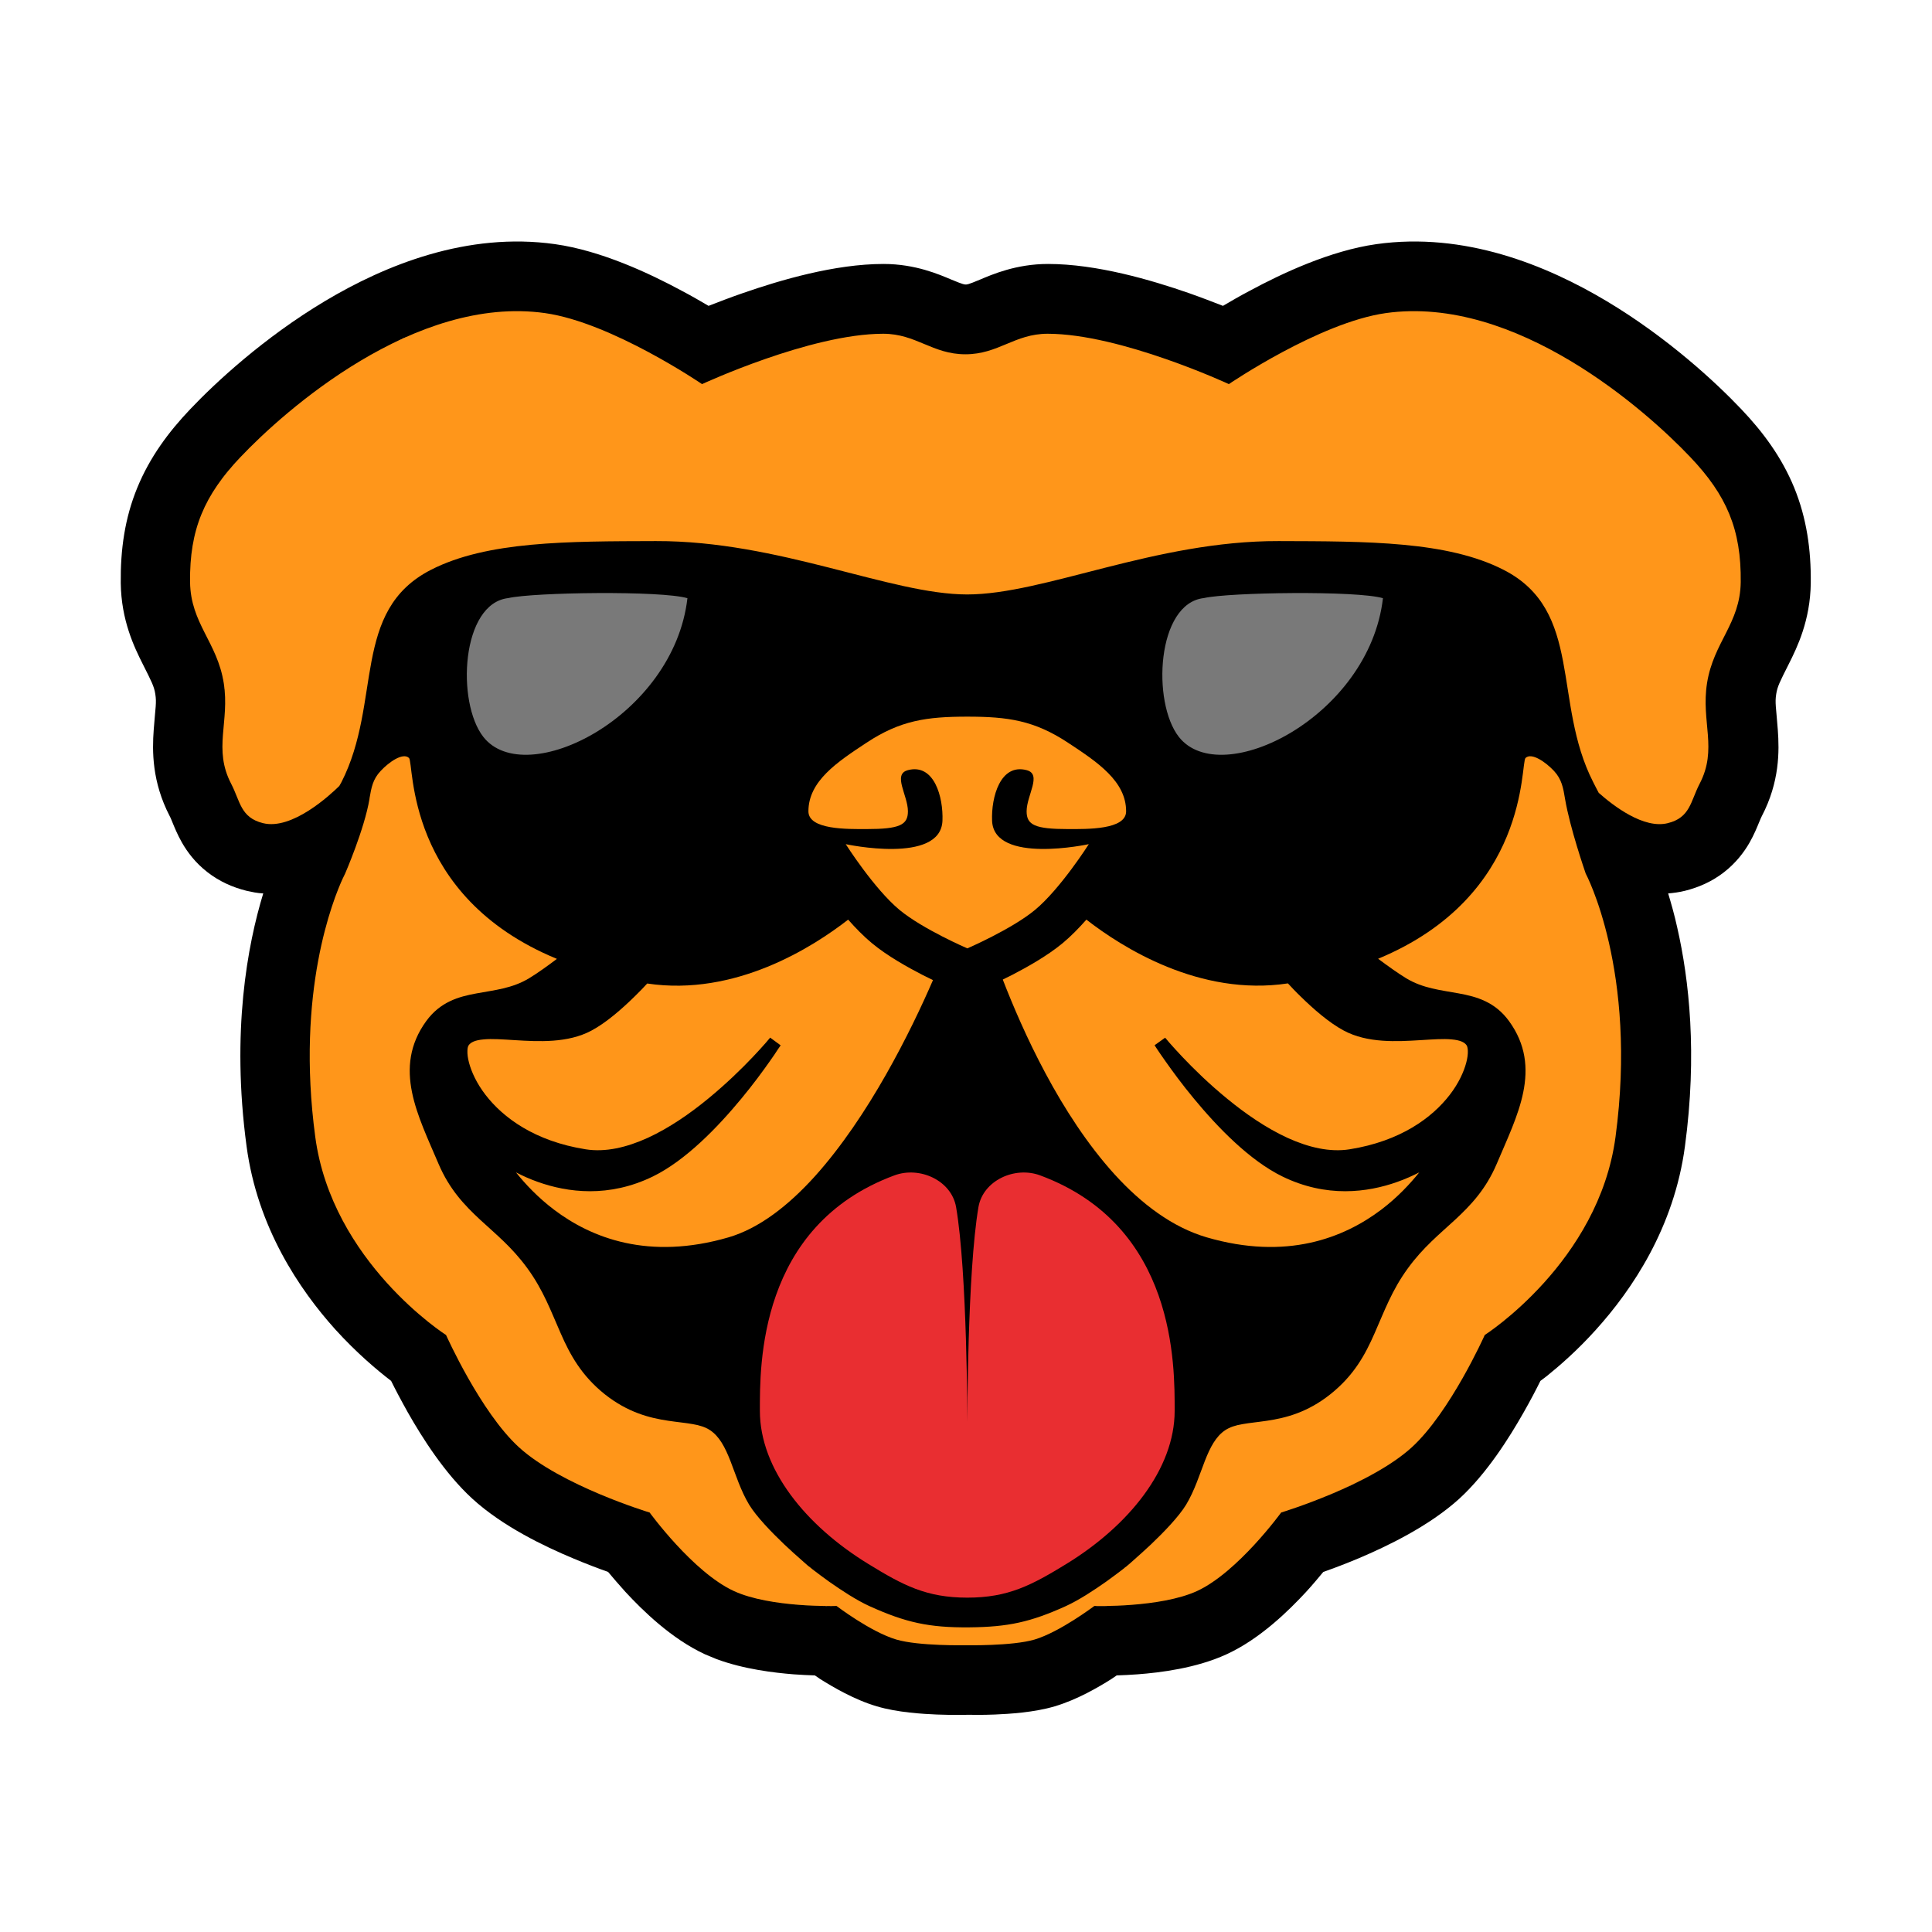
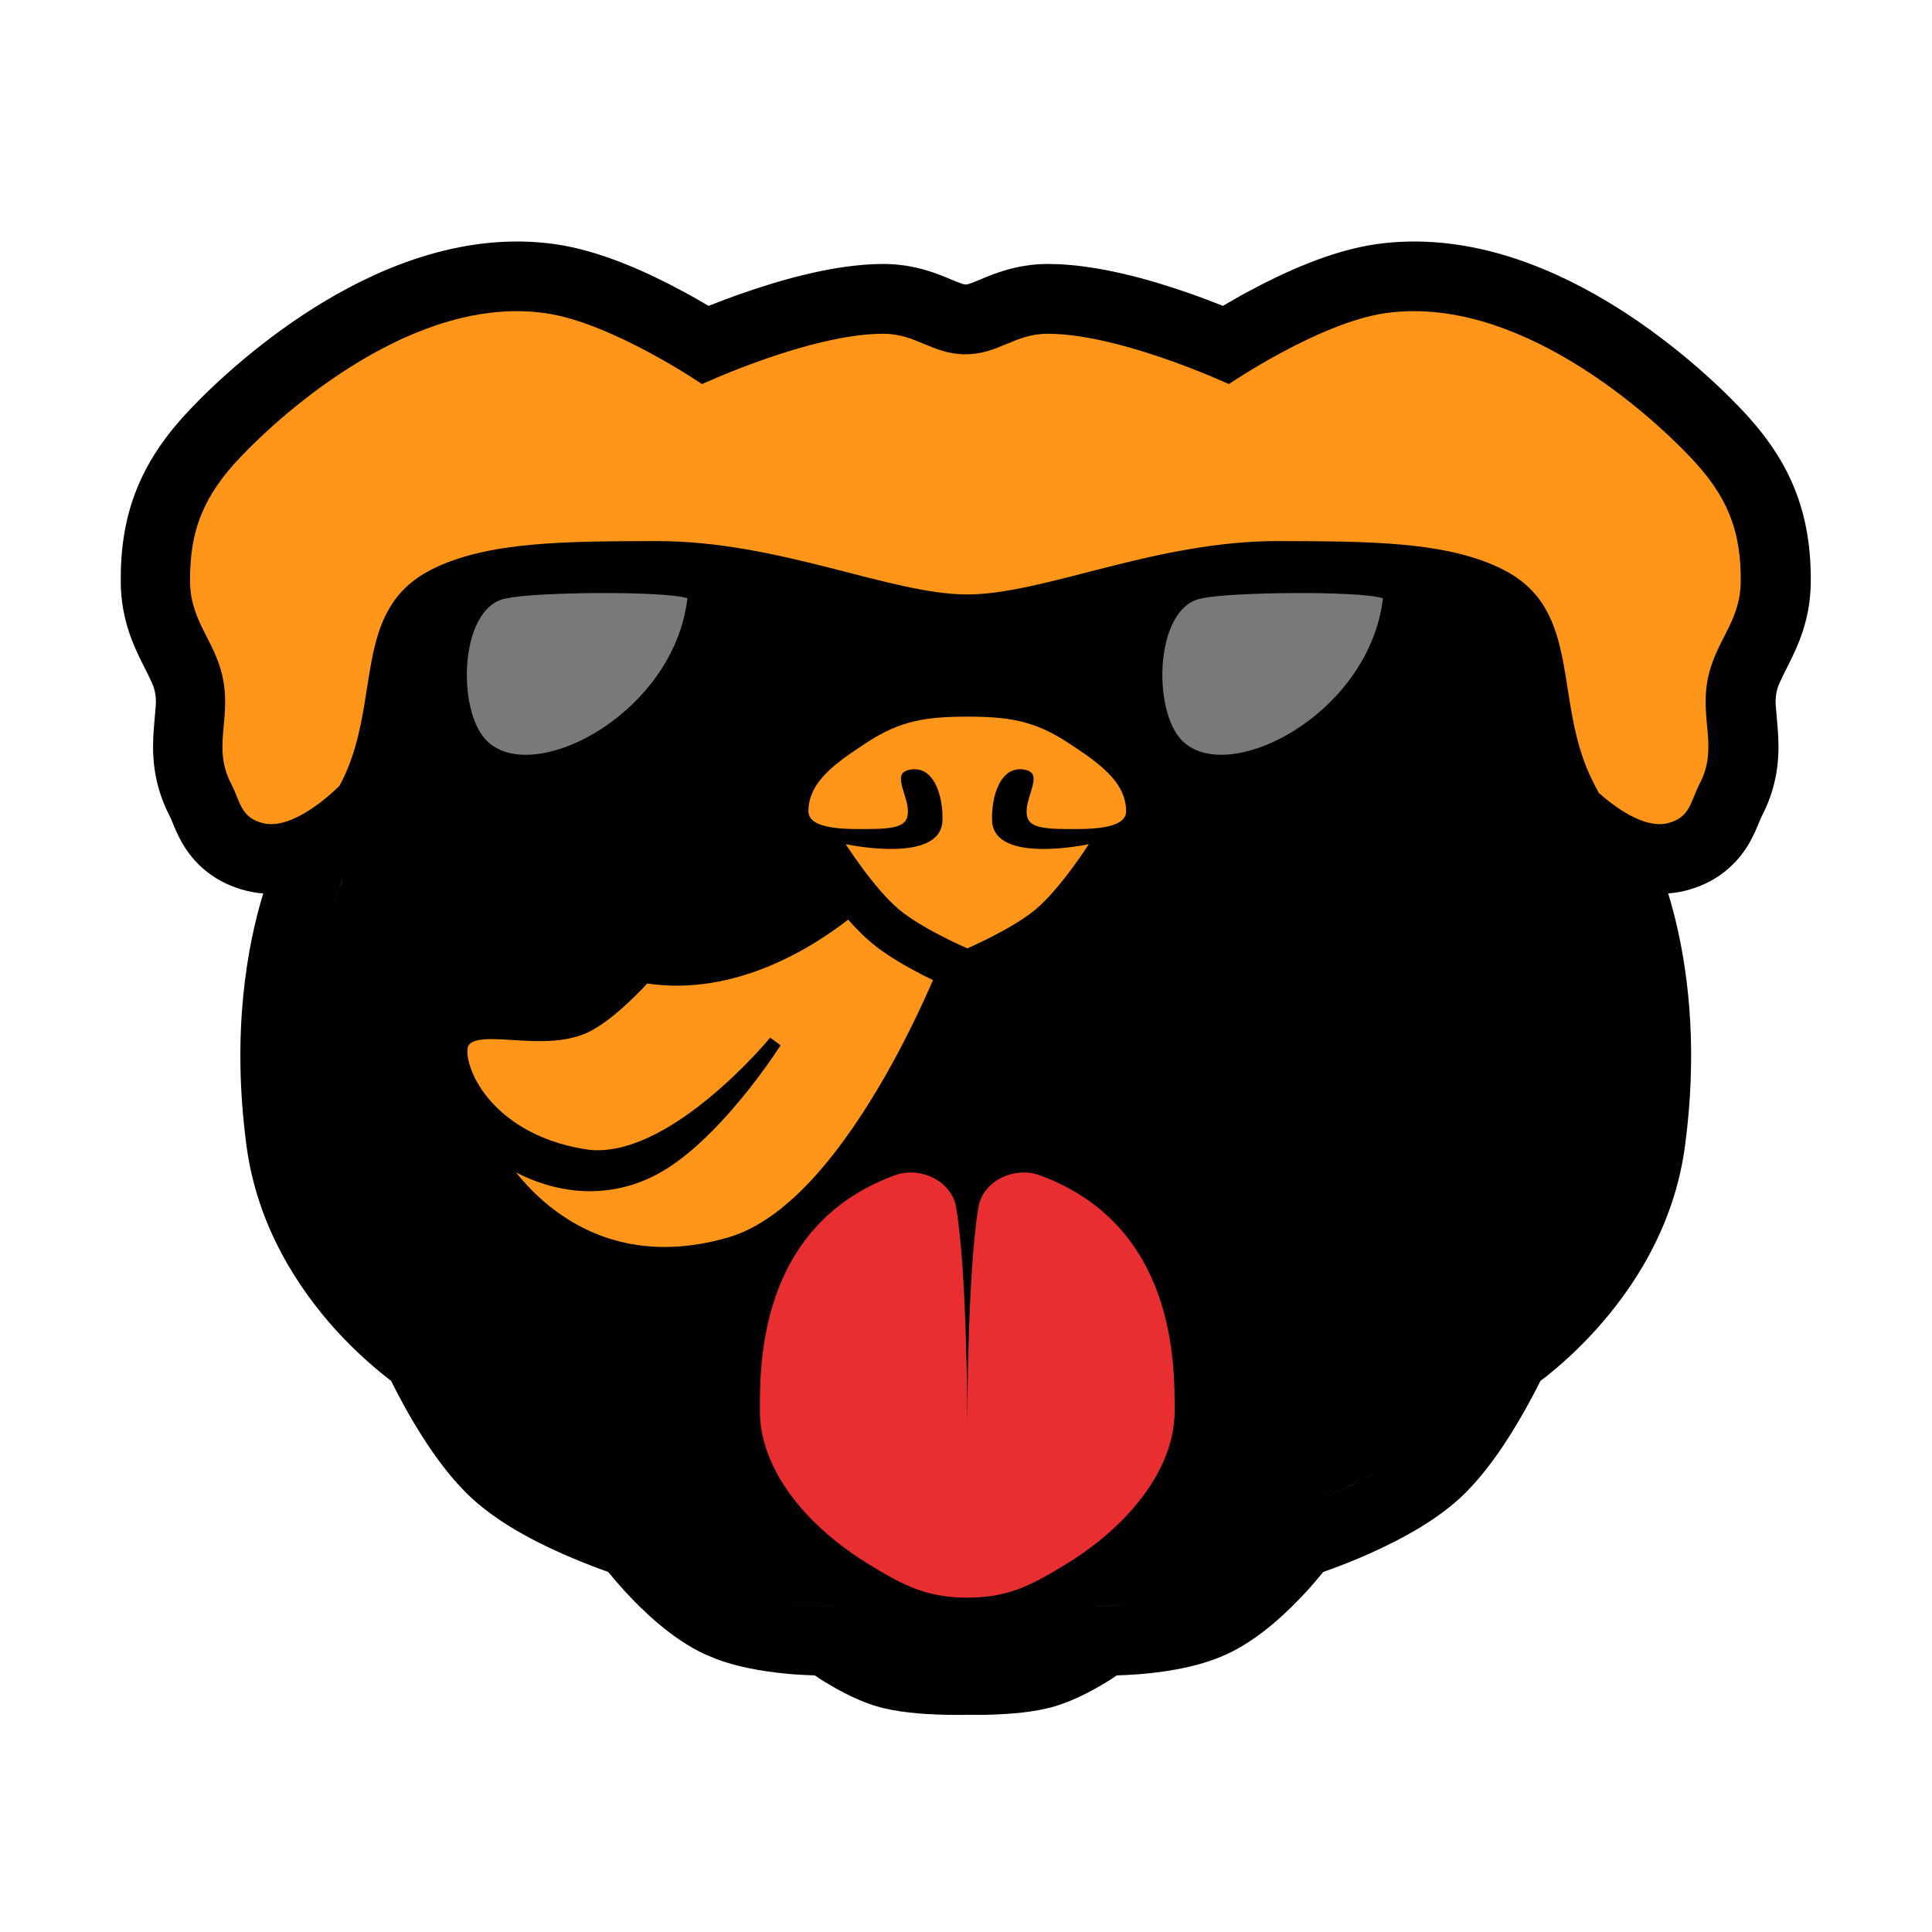
<svg xmlns="http://www.w3.org/2000/svg" width="16" height="16" viewBox="0 0 16 16" fill="none">
  <path fill-rule="evenodd" clip-rule="evenodd" d="M11.398 2.022C12.127 1.919 12.805 2.195 13.304 2.493C13.813 2.797 14.214 3.171 14.419 3.387C14.602 3.579 14.756 3.788 14.859 4.039C14.962 4.292 14.999 4.553 14.996 4.829C14.992 5.138 14.884 5.36 14.813 5.501C14.74 5.646 14.72 5.684 14.71 5.747C14.698 5.821 14.709 5.856 14.723 6.044C14.736 6.22 14.739 6.475 14.59 6.76C14.586 6.767 14.582 6.777 14.566 6.815C14.554 6.844 14.527 6.912 14.488 6.98C14.444 7.056 14.378 7.145 14.278 7.223C14.178 7.301 14.067 7.349 13.955 7.377C13.908 7.389 13.86 7.395 13.815 7.399C13.84 7.482 13.867 7.576 13.89 7.681C13.989 8.114 14.057 8.73 13.954 9.493C13.864 10.168 13.515 10.682 13.217 11.012C13.066 11.18 12.919 11.308 12.81 11.396C12.792 11.411 12.773 11.423 12.757 11.436C12.722 11.507 12.674 11.599 12.617 11.699C12.501 11.903 12.315 12.201 12.086 12.411C11.834 12.64 11.486 12.806 11.25 12.906C11.14 12.952 11.039 12.99 10.959 13.018C10.919 13.066 10.871 13.124 10.816 13.184C10.676 13.335 10.437 13.572 10.158 13.7C9.906 13.816 9.606 13.852 9.421 13.866C9.357 13.871 9.299 13.873 9.248 13.875C9.234 13.884 9.22 13.895 9.204 13.905C9.1 13.971 8.921 14.076 8.735 14.131C8.565 14.182 8.356 14.194 8.238 14.199C8.138 14.203 8.053 14.202 8.011 14.201L7.988 14.202C7.975 14.202 7.956 14.202 7.934 14.202C7.89 14.202 7.828 14.202 7.759 14.199C7.641 14.194 7.431 14.182 7.261 14.131C7.074 14.076 6.894 13.969 6.789 13.903C6.775 13.893 6.761 13.883 6.748 13.875C6.696 13.873 6.636 13.871 6.572 13.866C6.411 13.853 6.161 13.824 5.934 13.74L5.838 13.7C5.559 13.571 5.32 13.335 5.18 13.184C5.125 13.123 5.076 13.066 5.036 13.018C4.957 12.99 4.856 12.952 4.747 12.906C4.51 12.807 4.162 12.641 3.911 12.411C3.681 12.2 3.494 11.902 3.378 11.698C3.322 11.598 3.274 11.507 3.239 11.436C3.123 11.347 2.953 11.204 2.777 11.01C2.48 10.68 2.132 10.166 2.042 9.493C1.914 8.543 2.05 7.825 2.18 7.399C2.157 7.398 2.133 7.395 2.109 7.391L2.041 7.377C1.929 7.349 1.818 7.301 1.718 7.223C1.617 7.145 1.552 7.056 1.508 6.98C1.469 6.912 1.442 6.844 1.43 6.815C1.415 6.777 1.41 6.767 1.406 6.76C1.258 6.475 1.26 6.22 1.273 6.044C1.287 5.856 1.298 5.821 1.286 5.747C1.276 5.684 1.256 5.646 1.183 5.501C1.112 5.36 1.004 5.138 1 4.829C0.997 4.553 1.033 4.292 1.137 4.039C1.24 3.788 1.394 3.579 1.577 3.387C1.782 3.171 2.183 2.797 2.692 2.493C3.191 2.195 3.869 1.919 4.597 2.022C4.98 2.076 5.381 2.265 5.646 2.408C5.728 2.451 5.803 2.495 5.868 2.533C5.951 2.501 6.048 2.463 6.153 2.427C6.461 2.32 6.913 2.186 7.317 2.186C7.582 2.186 7.78 2.274 7.88 2.316C7.983 2.359 7.989 2.356 7.998 2.356C8.007 2.356 8.013 2.359 8.115 2.316C8.215 2.274 8.414 2.186 8.679 2.186C9.084 2.186 9.537 2.32 9.845 2.427C9.95 2.464 10.046 2.501 10.128 2.533C10.193 2.495 10.268 2.451 10.35 2.408C10.615 2.265 11.016 2.076 11.398 2.022ZM6.378 13.26C6.643 13.306 6.918 13.3 6.93 13.3C6.926 13.3 6.648 13.307 6.378 13.26ZM9.367 13.29C9.2 13.303 9.071 13.3 9.066 13.299C9.066 13.299 9.197 13.303 9.367 13.29ZM11.36 12.214C11.216 12.292 11.064 12.359 10.935 12.411C11.065 12.359 11.217 12.292 11.361 12.213L11.36 12.214ZM3.697 11.056C3.696 11.056 3.688 11.05 3.673 11.04C3.687 11.049 3.695 11.055 3.697 11.056ZM2.804 7.364C2.789 7.402 2.772 7.449 2.753 7.503C2.79 7.392 2.824 7.314 2.844 7.272L2.804 7.364ZM1.856 5.657C1.862 5.697 1.866 5.736 1.867 5.773L1.864 5.716C1.862 5.696 1.859 5.677 1.856 5.657C1.852 5.635 1.849 5.615 1.844 5.595L1.856 5.657ZM1.89 3.902C1.855 3.944 1.824 3.987 1.795 4.03C1.85 3.948 1.917 3.867 1.995 3.785L1.89 3.902ZM10.179 3.181C10.179 3.181 10.207 3.162 10.255 3.132L10.257 3.131C10.208 3.161 10.18 3.18 10.179 3.181ZM3.341 2.802C3.307 2.818 3.273 2.836 3.239 2.852C3.285 2.83 3.331 2.808 3.377 2.787L3.341 2.802Z" fill="black" />
-   <path d="M12.634 6.277C12.684 6.23 12.799 6.31 12.869 6.384C12.934 6.454 12.946 6.525 12.961 6.616C13.002 6.858 13.124 7.21 13.132 7.234C13.132 7.234 13.564 8.039 13.379 9.416C13.24 10.453 12.296 11.056 12.296 11.056C12.293 11.063 12.01 11.694 11.693 11.985C11.345 12.303 10.616 12.524 10.61 12.526C10.61 12.526 10.251 13.02 9.914 13.176C9.609 13.316 9.063 13.3 9.063 13.3C9.058 13.303 8.778 13.515 8.568 13.578C8.382 13.633 7.997 13.625 7.995 13.625C7.995 13.625 7.609 13.633 7.423 13.578C7.21 13.515 6.928 13.3 6.928 13.3C6.922 13.3 6.38 13.316 6.077 13.176C5.739 13.02 5.38 12.526 5.38 12.526C5.376 12.525 4.645 12.303 4.297 11.985C3.979 11.694 3.696 11.06 3.694 11.056C3.69 11.054 2.75 10.451 2.611 9.416C2.449 8.212 2.76 7.445 2.84 7.272L2.858 7.235C2.858 7.235 3.018 6.867 3.06 6.616L3.06 6.612C3.076 6.521 3.087 6.454 3.153 6.384C3.222 6.31 3.337 6.23 3.387 6.277C3.431 6.317 3.349 7.42 4.612 7.941C4.538 7.997 4.452 8.059 4.381 8.102C4.241 8.186 4.097 8.199 3.946 8.227C3.797 8.254 3.646 8.297 3.53 8.456C3.389 8.65 3.372 8.847 3.412 9.045C3.451 9.239 3.547 9.439 3.632 9.639C3.722 9.85 3.846 9.98 3.976 10.101C4.107 10.222 4.24 10.329 4.365 10.5C4.501 10.685 4.564 10.863 4.643 11.041C4.721 11.219 4.814 11.391 5.009 11.547C5.2 11.698 5.38 11.743 5.534 11.766C5.614 11.778 5.675 11.783 5.737 11.794C5.796 11.804 5.842 11.819 5.88 11.844C5.957 11.895 6.004 11.984 6.049 12.099C6.092 12.209 6.134 12.345 6.204 12.461C6.265 12.561 6.39 12.69 6.495 12.79C6.548 12.84 6.598 12.885 6.635 12.917C6.653 12.934 6.668 12.946 6.678 12.955C6.683 12.96 6.688 12.963 6.69 12.966C6.692 12.967 6.693 12.968 6.694 12.968C6.694 12.969 6.694 12.969 6.694 12.969L6.696 12.97C6.696 12.97 6.696 12.971 6.697 12.971C6.697 12.971 6.698 12.972 6.699 12.973C6.701 12.975 6.705 12.977 6.709 12.98C6.717 12.987 6.729 12.997 6.744 13.008C6.775 13.031 6.817 13.064 6.867 13.099C6.965 13.168 7.092 13.252 7.202 13.302C7.501 13.437 7.693 13.48 8.027 13.477C8.35 13.474 8.535 13.433 8.825 13.302C8.935 13.252 9.062 13.168 9.16 13.099C9.209 13.064 9.252 13.031 9.283 13.008C9.298 12.997 9.31 12.987 9.318 12.98C9.322 12.977 9.326 12.975 9.328 12.973C9.329 12.972 9.33 12.971 9.33 12.971L9.331 12.97L9.332 12.969C9.332 12.969 9.333 12.969 9.333 12.968C9.334 12.968 9.335 12.967 9.336 12.966C9.339 12.963 9.343 12.96 9.349 12.955C9.359 12.946 9.374 12.934 9.392 12.917C9.429 12.885 9.478 12.84 9.532 12.79C9.637 12.69 9.762 12.561 9.823 12.461C9.893 12.345 9.935 12.209 9.978 12.099C10.023 11.984 10.07 11.895 10.147 11.844C10.185 11.819 10.231 11.804 10.29 11.794C10.352 11.783 10.413 11.778 10.493 11.766C10.647 11.743 10.827 11.698 11.017 11.547C11.213 11.391 11.306 11.219 11.384 11.041C11.463 10.863 11.526 10.685 11.662 10.5C11.787 10.329 11.92 10.222 12.051 10.101C12.181 9.98 12.305 9.85 12.395 9.639C12.48 9.438 12.576 9.239 12.615 9.045C12.655 8.847 12.638 8.65 12.497 8.456C12.381 8.297 12.23 8.254 12.081 8.227C11.93 8.199 11.786 8.186 11.646 8.102C11.574 8.058 11.488 7.996 11.413 7.94C12.671 7.418 12.59 6.317 12.634 6.277Z" fill="#FF961A" />
  <path d="M7.024 7.616C7.085 7.685 7.152 7.754 7.222 7.812C7.35 7.918 7.52 8.012 7.64 8.074C7.671 8.09 7.7 8.104 7.727 8.117C7.726 8.117 7.726 8.118 7.726 8.118C7.635 8.328 7.502 8.61 7.336 8.902C7.17 9.194 6.971 9.494 6.75 9.74C6.528 9.986 6.286 10.173 6.034 10.247C5.372 10.44 4.897 10.252 4.588 10.018C4.452 9.915 4.347 9.802 4.273 9.709C4.325 9.736 4.386 9.764 4.454 9.788C4.701 9.876 5.042 9.921 5.407 9.743C5.679 9.61 5.944 9.335 6.139 9.099C6.237 8.981 6.318 8.87 6.375 8.789C6.404 8.749 6.426 8.715 6.441 8.692C6.449 8.681 6.455 8.672 6.459 8.666L6.465 8.657L6.378 8.593L6.376 8.596C6.375 8.598 6.372 8.601 6.369 8.604C6.363 8.612 6.353 8.623 6.341 8.637C6.316 8.665 6.28 8.706 6.234 8.754C6.143 8.85 6.013 8.977 5.863 9.1C5.712 9.224 5.541 9.342 5.365 9.423C5.189 9.503 5.013 9.544 4.85 9.518C4.428 9.451 4.166 9.256 4.02 9.066C3.947 8.971 3.904 8.876 3.884 8.8C3.874 8.762 3.87 8.729 3.871 8.703C3.871 8.677 3.877 8.663 3.881 8.657C3.898 8.632 3.934 8.614 4.005 8.608C4.075 8.601 4.162 8.608 4.263 8.614C4.458 8.626 4.702 8.64 4.898 8.535C5.022 8.469 5.154 8.352 5.253 8.255C5.295 8.214 5.332 8.176 5.36 8.145C6.089 8.254 6.731 7.844 7.024 7.616Z" fill="#FF961A" />
-   <path d="M8.997 7.616C9.29 7.844 9.935 8.255 10.666 8.144C10.695 8.175 10.731 8.214 10.774 8.255C10.873 8.352 11.005 8.469 11.129 8.535C11.325 8.64 11.569 8.626 11.764 8.614C11.865 8.608 11.952 8.601 12.022 8.608C12.093 8.614 12.129 8.632 12.146 8.657C12.15 8.663 12.155 8.677 12.156 8.703C12.157 8.729 12.153 8.762 12.143 8.8C12.123 8.876 12.08 8.971 12.007 9.066C11.861 9.256 11.598 9.451 11.177 9.518C11.014 9.544 10.838 9.503 10.662 9.423C10.486 9.342 10.315 9.224 10.164 9.1C10.013 8.977 9.884 8.85 9.793 8.754C9.747 8.706 9.711 8.665 9.686 8.637C9.674 8.623 9.664 8.612 9.658 8.604C9.655 8.601 9.652 8.598 9.651 8.596C9.65 8.595 9.649 8.594 9.649 8.594L9.562 8.656C9.562 8.656 9.563 8.658 9.563 8.658C9.564 8.66 9.566 8.663 9.568 8.666C9.572 8.672 9.578 8.681 9.585 8.692C9.601 8.715 9.623 8.749 9.652 8.789C9.709 8.87 9.79 8.981 9.888 9.099C10.083 9.335 10.348 9.61 10.62 9.743C10.985 9.921 11.325 9.876 11.572 9.788C11.64 9.764 11.701 9.736 11.754 9.709C11.679 9.802 11.575 9.915 11.439 10.018C11.129 10.252 10.655 10.44 9.993 10.247C9.71 10.164 9.455 9.972 9.23 9.725C9.006 9.478 8.814 9.18 8.659 8.89C8.504 8.601 8.386 8.322 8.306 8.116C8.305 8.114 8.305 8.113 8.305 8.112C8.328 8.1 8.354 8.088 8.382 8.074C8.501 8.012 8.671 7.918 8.799 7.812C8.869 7.754 8.936 7.685 8.997 7.616Z" fill="#FF961A" />
  <path d="M11.476 2.593C12.555 2.441 13.635 3.402 13.998 3.785C14.299 4.101 14.421 4.385 14.416 4.821C14.411 5.165 14.191 5.317 14.137 5.657C14.086 5.979 14.227 6.202 14.075 6.492C14 6.637 13.998 6.771 13.812 6.817C13.614 6.867 13.364 6.676 13.24 6.566C13.224 6.535 13.207 6.504 13.194 6.477C12.855 5.813 13.115 5.058 12.452 4.719C11.987 4.481 11.322 4.483 10.589 4.481C9.567 4.478 8.647 4.923 8.01 4.923C7.374 4.923 6.454 4.478 5.432 4.481C4.699 4.483 4.034 4.481 3.569 4.719C2.906 5.058 3.166 5.813 2.828 6.477C2.822 6.487 2.816 6.498 2.81 6.509C2.734 6.584 2.418 6.877 2.178 6.817C1.992 6.771 1.99 6.637 1.915 6.492C1.763 6.202 1.904 5.979 1.853 5.657C1.799 5.317 1.579 5.165 1.574 4.821C1.569 4.385 1.692 4.101 1.992 3.785C2.355 3.402 3.436 2.441 4.514 2.593C5.066 2.671 5.814 3.181 5.814 3.181C5.817 3.18 6.712 2.764 7.314 2.764C7.588 2.764 7.721 2.934 7.995 2.934C8.269 2.934 8.402 2.764 8.676 2.764C9.279 2.764 10.177 3.181 10.177 3.181C10.177 3.181 10.925 2.671 11.476 2.593Z" fill="#FF961A" />
  <path d="M7.518 6.739C7.518 6.74 7.518 6.741 7.518 6.742C7.518 6.74 7.518 6.738 7.518 6.736C7.518 6.737 7.518 6.738 7.518 6.739Z" fill="#FF961A" />
  <path d="M7.462 6.468C7.462 6.467 7.462 6.466 7.462 6.466L7.461 6.455C7.461 6.459 7.462 6.464 7.462 6.468Z" fill="#FF961A" />
  <path d="M7.503 6.384C7.504 6.383 7.506 6.382 7.507 6.382C7.511 6.38 7.514 6.379 7.518 6.378C7.512 6.38 7.507 6.382 7.503 6.384Z" fill="#FF961A" />
  <path d="M7.805 6.798C7.789 7.161 7.004 6.991 7.004 6.991C7.004 6.991 7.238 7.36 7.45 7.536C7.644 7.696 8.011 7.854 8.011 7.854C8.011 7.854 8.377 7.696 8.571 7.536C8.783 7.36 9.017 6.991 9.017 6.991C9.017 6.991 8.232 7.161 8.216 6.798C8.208 6.6 8.285 6.321 8.502 6.378C8.632 6.412 8.502 6.586 8.502 6.719C8.502 6.832 8.571 6.866 8.845 6.866C9.001 6.866 9.326 6.873 9.326 6.719C9.326 6.469 9.088 6.311 8.845 6.151C8.565 5.966 8.347 5.935 8.011 5.935C7.674 5.935 7.456 5.966 7.176 6.151C6.933 6.311 6.695 6.469 6.695 6.719C6.695 6.873 7.02 6.866 7.176 6.866C7.45 6.866 7.519 6.832 7.519 6.719C7.519 6.586 7.389 6.412 7.519 6.378C7.736 6.321 7.813 6.6 7.805 6.798Z" fill="#FF961A" />
  <path d="M7.918 9.997C8.011 10.539 8.011 11.776 8.011 11.776C8.011 11.776 8.011 10.539 8.103 9.997C8.141 9.776 8.404 9.656 8.614 9.734C9.743 10.152 9.728 11.312 9.728 11.684C9.728 12.166 9.348 12.635 8.831 12.952C8.542 13.129 8.349 13.231 8.011 13.231C7.672 13.231 7.479 13.129 7.191 12.952C6.673 12.635 6.293 12.166 6.293 11.684C6.293 11.312 6.278 10.152 7.407 9.734C7.617 9.656 7.88 9.776 7.918 9.997Z" fill="#E92E31" />
  <path fill-rule="evenodd" clip-rule="evenodd" d="M5.693 4.954C5.58 5.934 4.354 6.549 4.003 6.103C3.778 5.816 3.819 4.996 4.21 4.953C4.418 4.905 5.477 4.89 5.693 4.954Z" fill="#797979" />
  <path fill-rule="evenodd" clip-rule="evenodd" d="M11.453 4.954C11.34 5.934 10.114 6.549 9.763 6.103C9.538 5.816 9.579 4.996 9.97 4.953C10.178 4.905 11.237 4.89 11.453 4.954Z" fill="#797979" />
</svg>